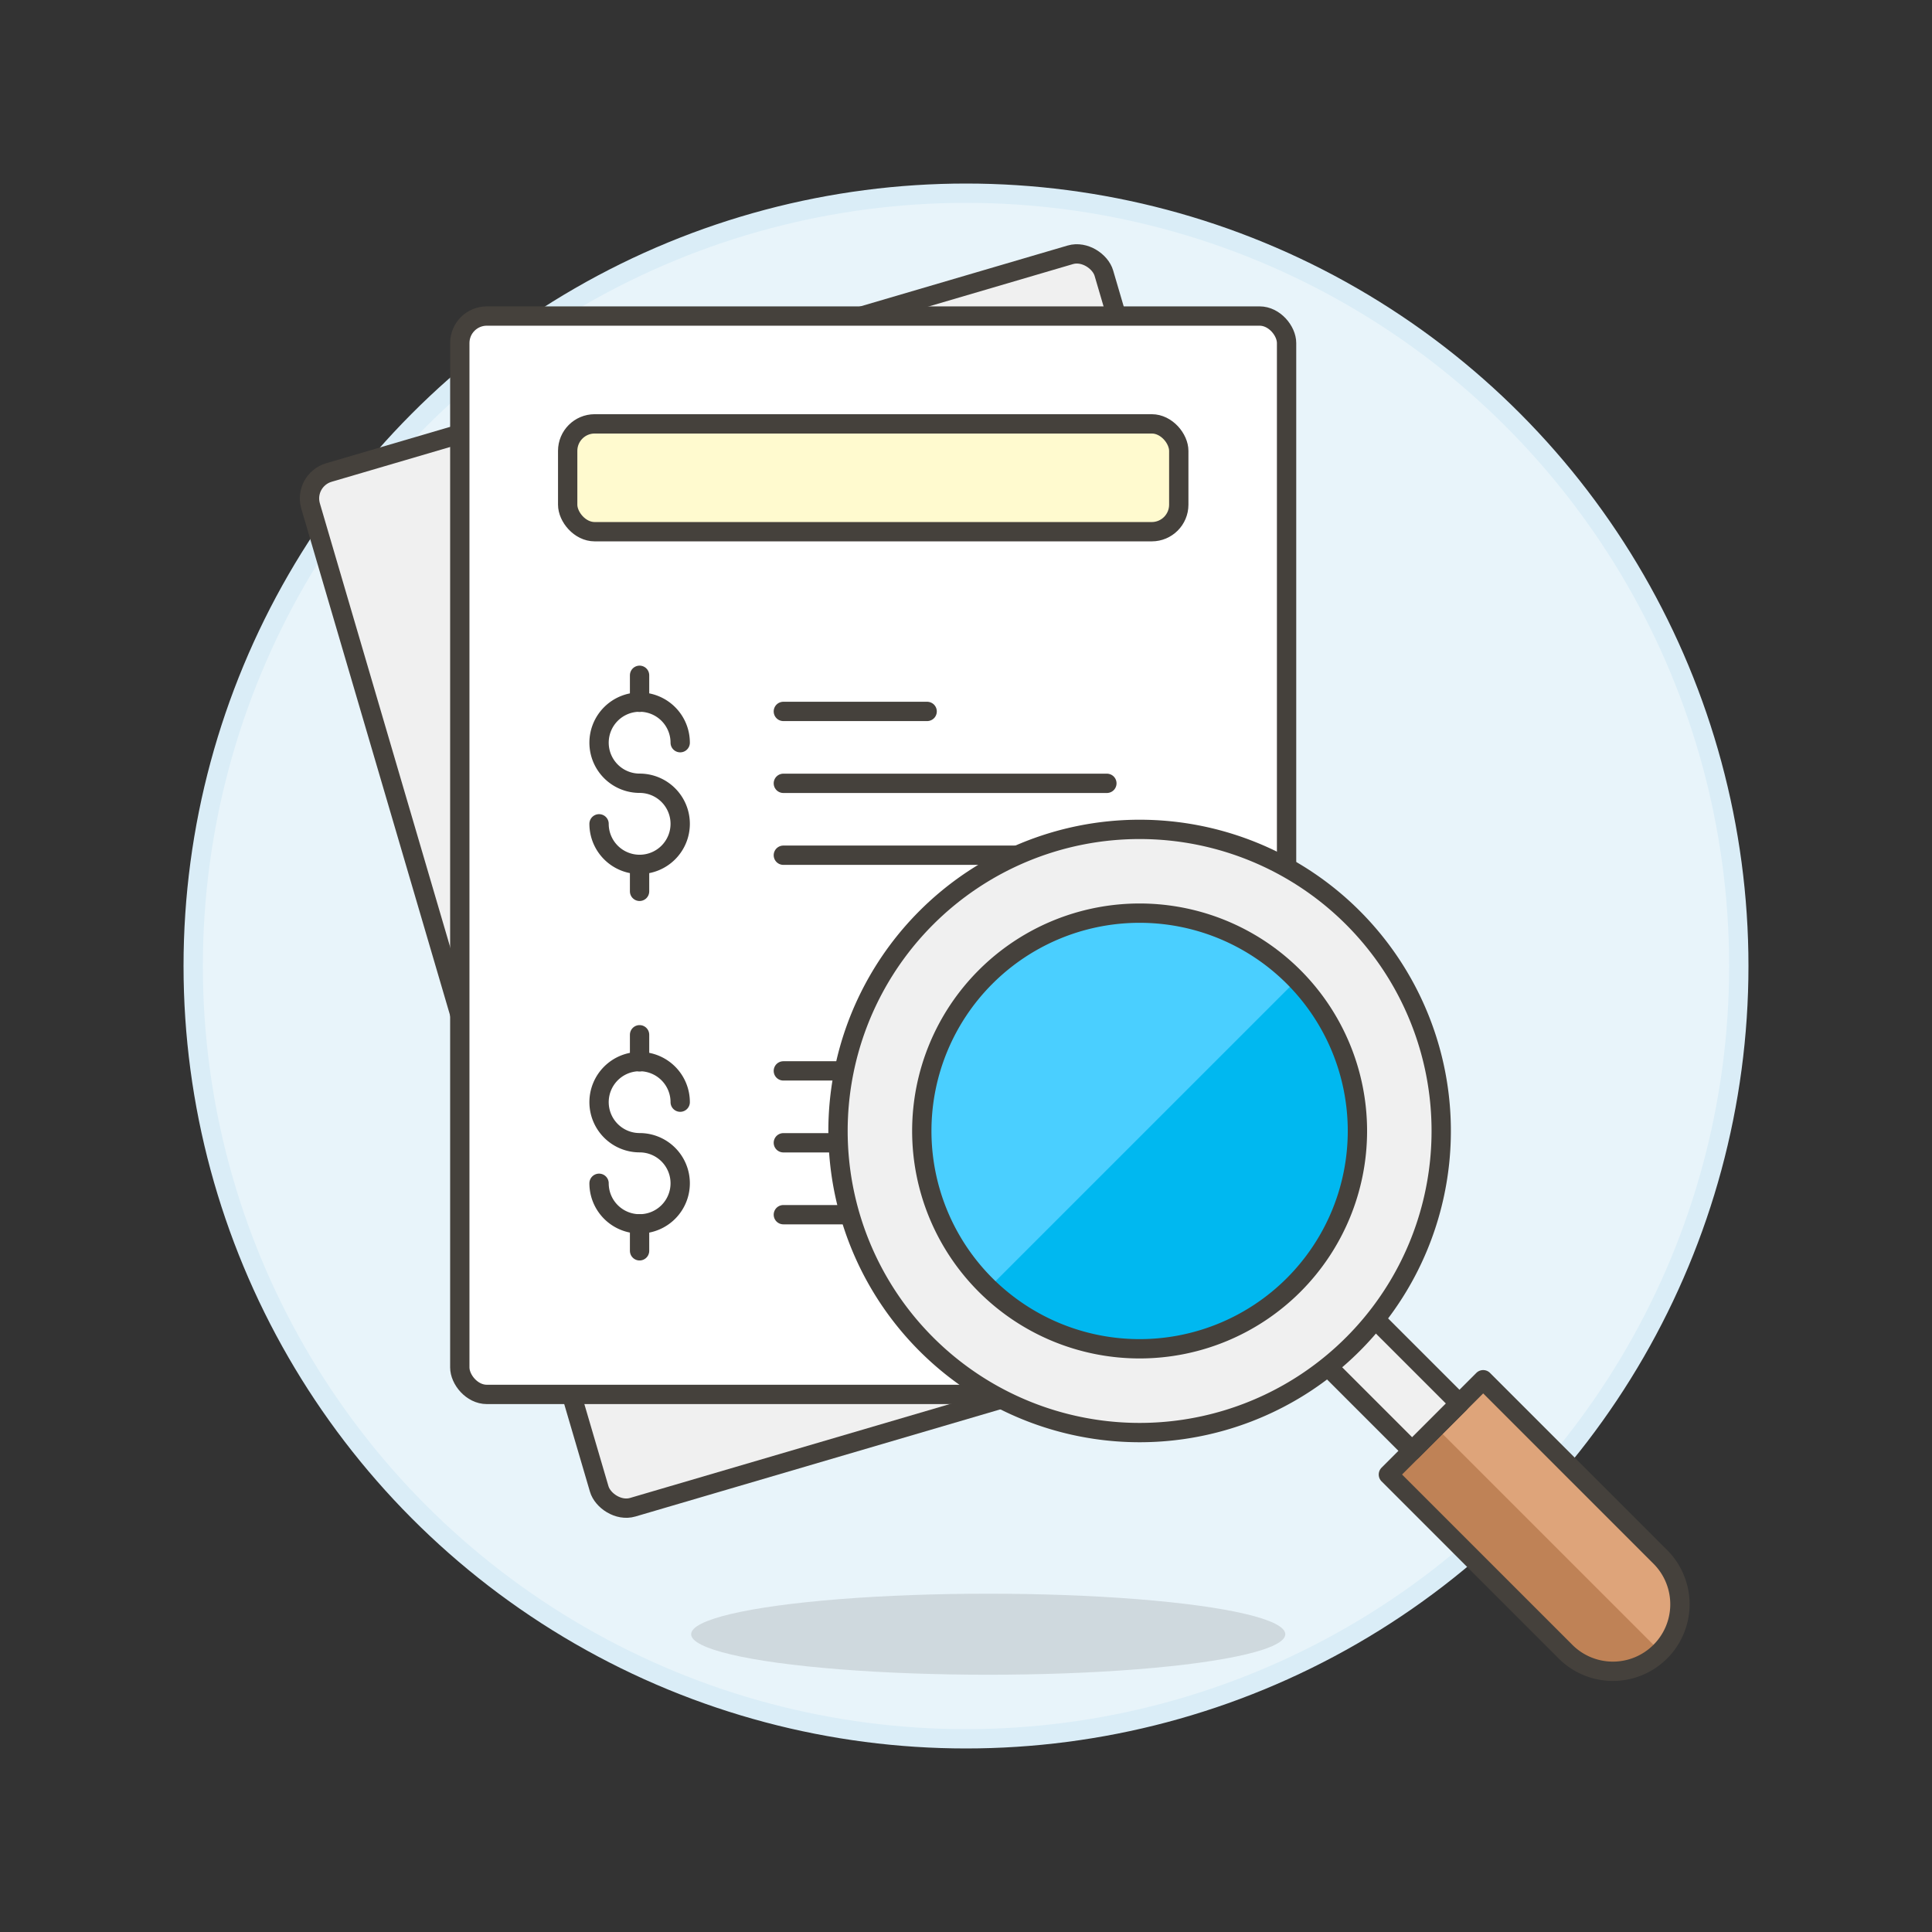
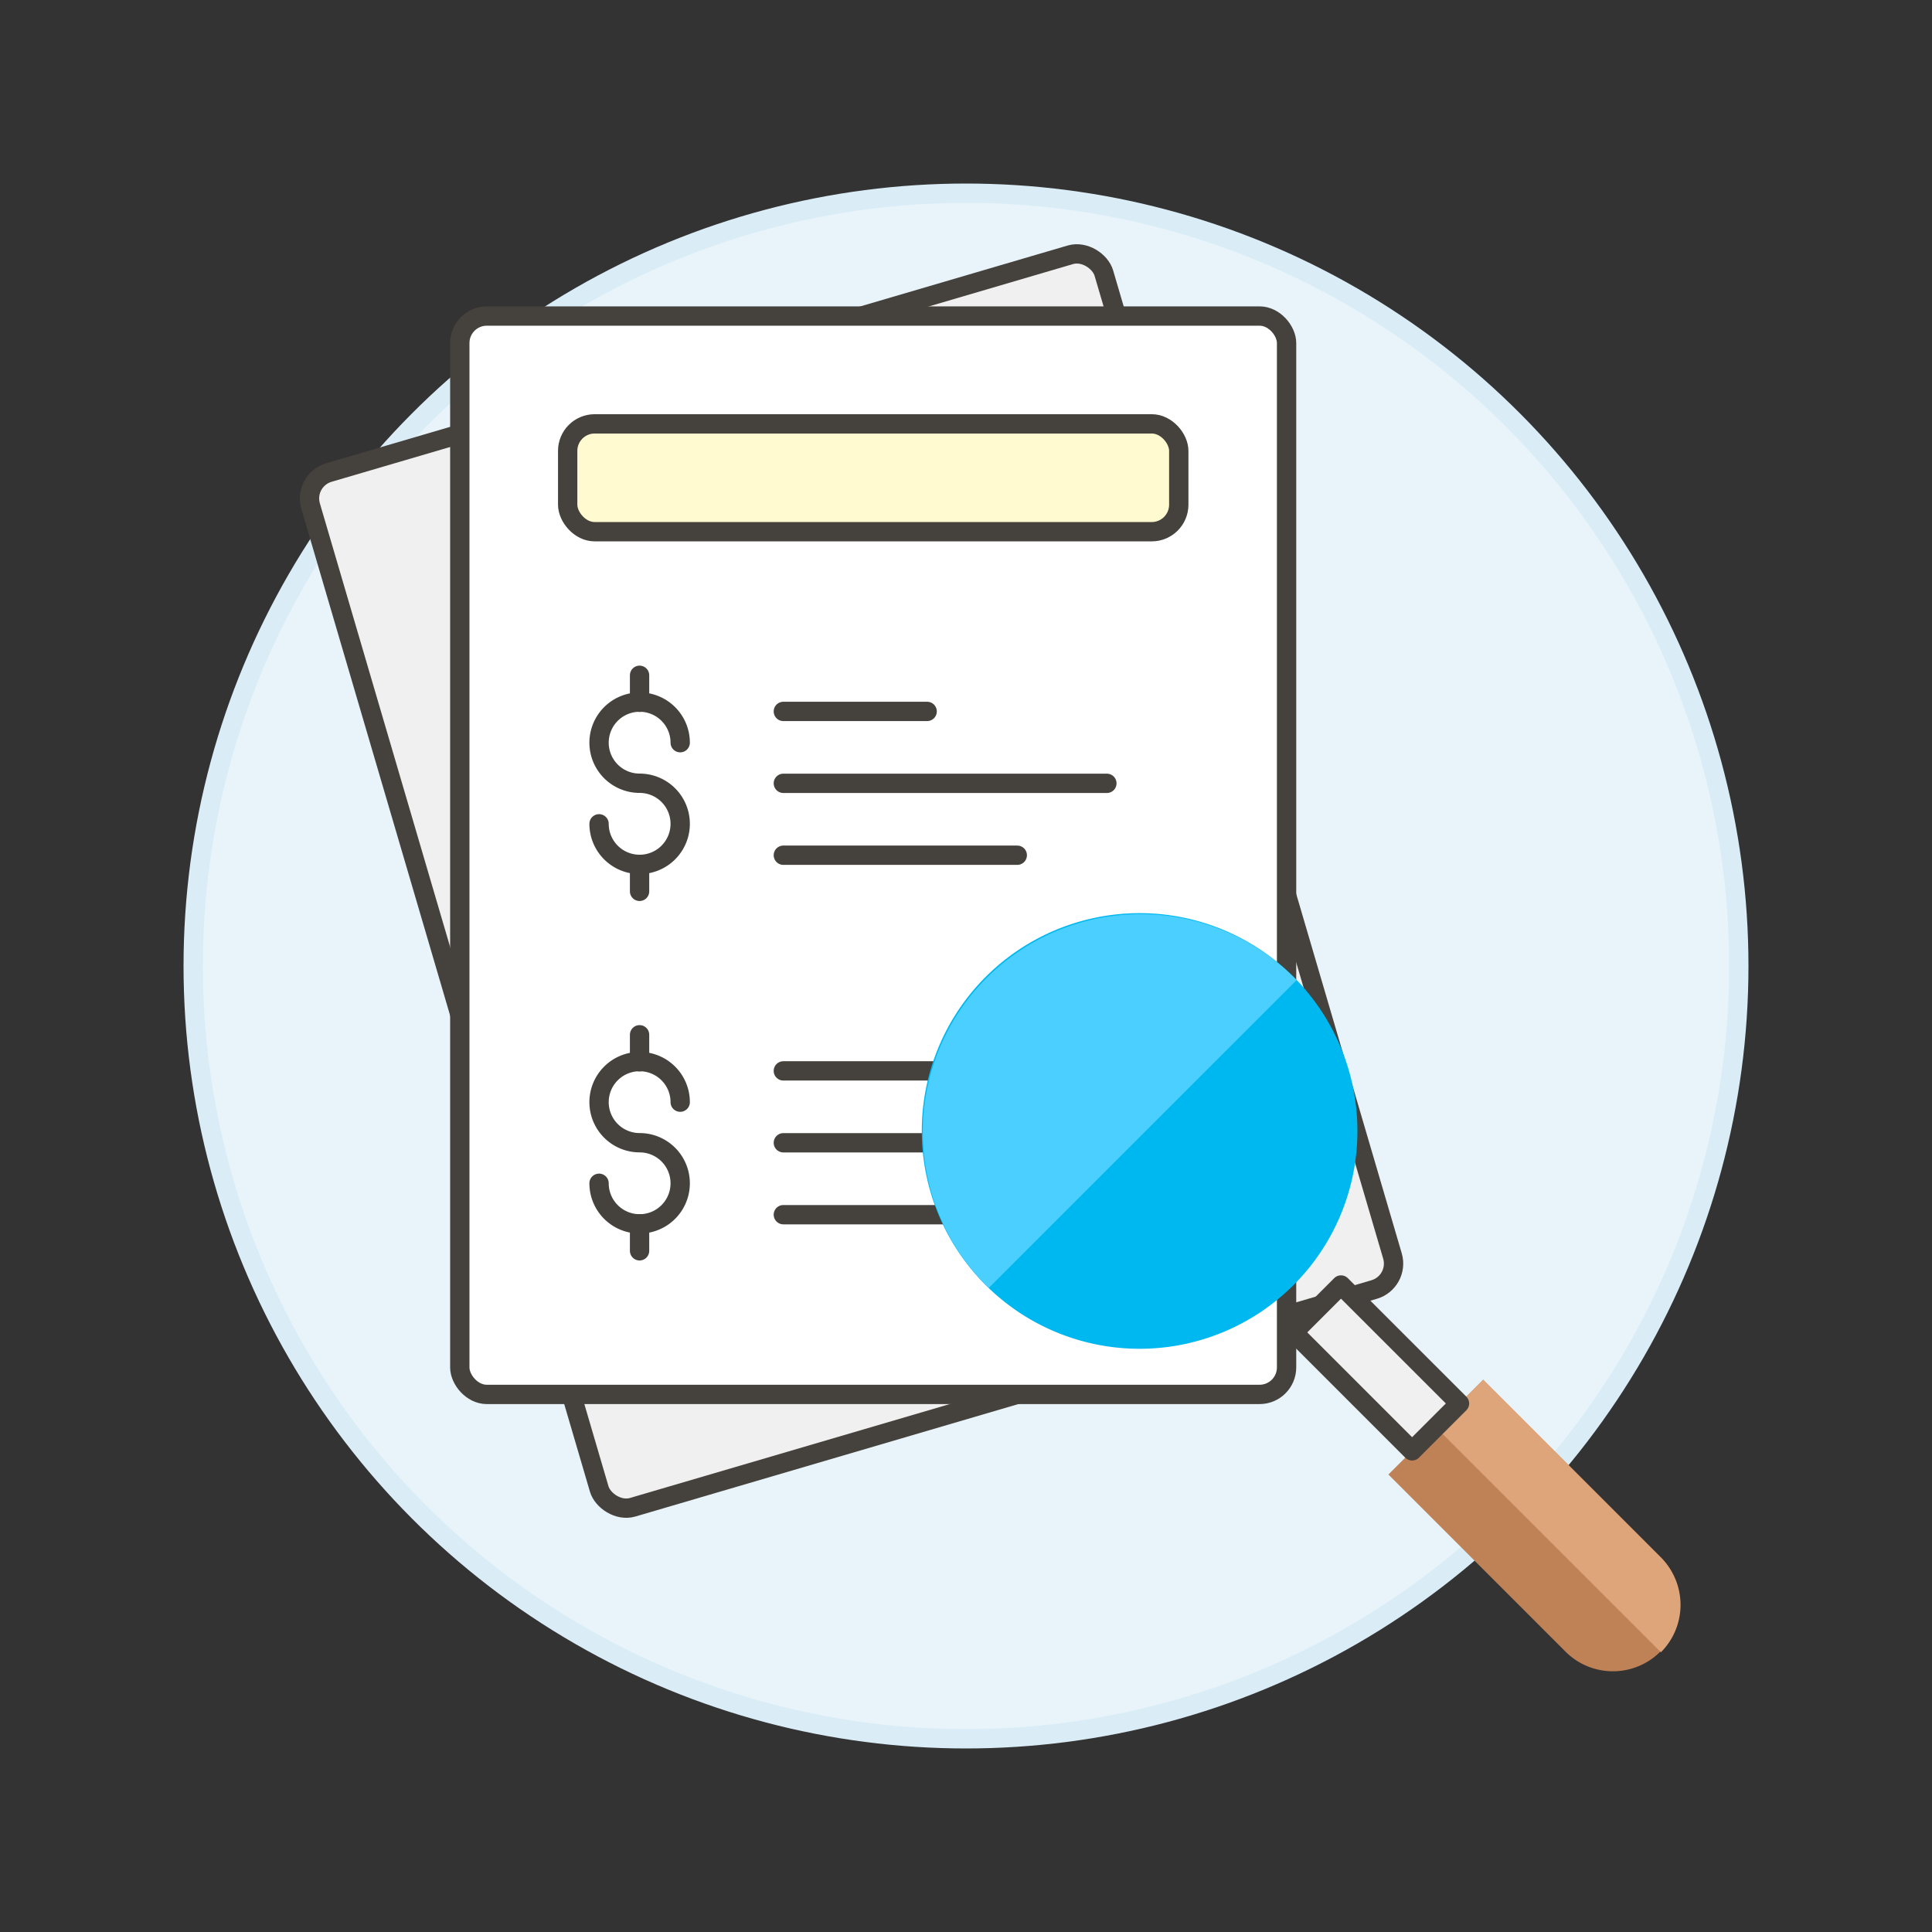
<svg xmlns="http://www.w3.org/2000/svg" viewBox="0 0 100 100">
  <rect x="0" y="0" width="100" height="100" fill="#333333" stroke="none" />
  <g class="nc-icon-wrapper">
    <defs />
    <circle class="a" cx="50" cy="50" r="40" fill="#e8f4fa" stroke="#daedf7" stroke-miterlimit="10" />
    <rect class="b" x="22.678" y="17.693" width="42.793" height="55.818" rx="1.398" ry="1.398" transform="rotate(-16.364 44.072 45.6)" fill="#f0f0f0" stroke="#45413c" stroke-linecap="round" stroke-linejoin="round" />
    <rect class="c" x="23.799" y="16.358" width="42.794" height="55.817" rx="1.398" ry="1.398" stroke="#45413c" stroke-linecap="round" stroke-linejoin="round" fill="#fff" />
    <rect class="d" x="29.383" y="21.939" width="31.63" height="5.582" rx="1.398" ry="1.398" stroke="#45413c" stroke-linecap="round" stroke-linejoin="round" fill="#fffacf" />
    <path class="e" d="M40.546 36.823h7.443" stroke="#45413c" stroke-linecap="round" stroke-linejoin="round" fill="none" />
    <path class="e" d="M40.546 40.545h16.746" stroke="#45413c" stroke-linecap="round" stroke-linejoin="round" fill="none" />
    <path class="e" d="M40.546 44.266h12.108" stroke="#45413c" stroke-linecap="round" stroke-linejoin="round" fill="none" />
    <path class="e" d="M40.546 55.429h9.303" stroke="#45413c" stroke-linecap="round" stroke-linejoin="round" fill="none" />
    <path class="e" d="M40.546 59.15h18.606" stroke="#45413c" stroke-linecap="round" stroke-linejoin="round" fill="none" />
    <path class="e" d="M40.546 62.872h14.885" stroke="#45413c" stroke-linecap="round" stroke-linejoin="round" fill="none" />
    <path class="e" d="M31.007 42.641a2.1 2.1 0 1 0 2.1-2.1 2.1 2.1 0 1 1 2.1-2.1" stroke="#45413c" stroke-linecap="round" stroke-linejoin="round" fill="none" />
    <path class="e" d="M33.104 36.351v-1.398" stroke="#45413c" stroke-linecap="round" stroke-linejoin="round" fill="none" />
    <path class="e" d="M33.104 46.136v-1.398" stroke="#45413c" stroke-linecap="round" stroke-linejoin="round" fill="none" />
    <g>
      <path class="e" d="M31.007 61.247a2.1 2.1 0 1 0 2.1-2.1 2.1 2.1 0 1 1 2.1-2.1" stroke="#45413c" stroke-linecap="round" stroke-linejoin="round" fill="none" />
      <path class="e" d="M33.104 54.957v-1.398" stroke="#45413c" stroke-linecap="round" stroke-linejoin="round" fill="none" />
      <path class="e" d="M33.104 64.742v-1.398" stroke="#45413c" stroke-linecap="round" stroke-linejoin="round" fill="none" />
    </g>
    <g>
      <path class="f" d="M85.968 80.615a3.469 3.469 0 0 1-4.905 4.906l-9.2-9.2 4.906-4.906z" style="" fill="#bf8256" />
      <path class="g" d="M85.968 85.521a3.469 3.469 0 0 0 0-4.906l-9.2-9.2-2.453 2.453z" style="" fill="#dea47a" />
-       <path class="e" d="M85.968 80.615a3.469 3.469 0 0 1-4.905 4.906l-9.2-9.2 4.906-4.906z" stroke="#45413c" stroke-linecap="round" stroke-linejoin="round" fill="none" />
      <path class="b" d="M66.957 68.964l2.453-2.453 6.133 6.132-2.453 2.453z" fill="#f0f0f0" stroke="#45413c" stroke-linecap="round" stroke-linejoin="round" />
-       <path class="b" d="M70.025 47.5a15.611 15.611 0 1 1-22.077 0 15.613 15.613 0 0 1 22.077 0z" fill="#f0f0f0" stroke="#45413c" stroke-linecap="round" stroke-linejoin="round" />
+       <path class="b" d="M70.025 47.5z" fill="#f0f0f0" stroke="#45413c" stroke-linecap="round" stroke-linejoin="round" />
      <path class="h" d="M66.958 50.567a11.274 11.274 0 1 1-15.944 0 11.273 11.273 0 0 1 15.944 0z" style="" fill="#00b8f0" />
      <path class="i" d="M66.958 50.567A11.274 11.274 0 0 0 51.014 66.51c.054.055.113.1.167.151l15.928-15.927c-.052-.055-.098-.114-.151-.167z" style="" fill="#4acfff" />
-       <path class="e" d="M66.958 50.567a11.274 11.274 0 1 1-15.944 0 11.273 11.273 0 0 1 15.944 0z" stroke="#45413c" stroke-linecap="round" stroke-linejoin="round" fill="none" />
    </g>
-     <ellipse class="j" cx="51.15" cy="84.587" rx="15.376" ry="2.097" fill="#45413c" opacity="0.15" />
  </g>
</svg>